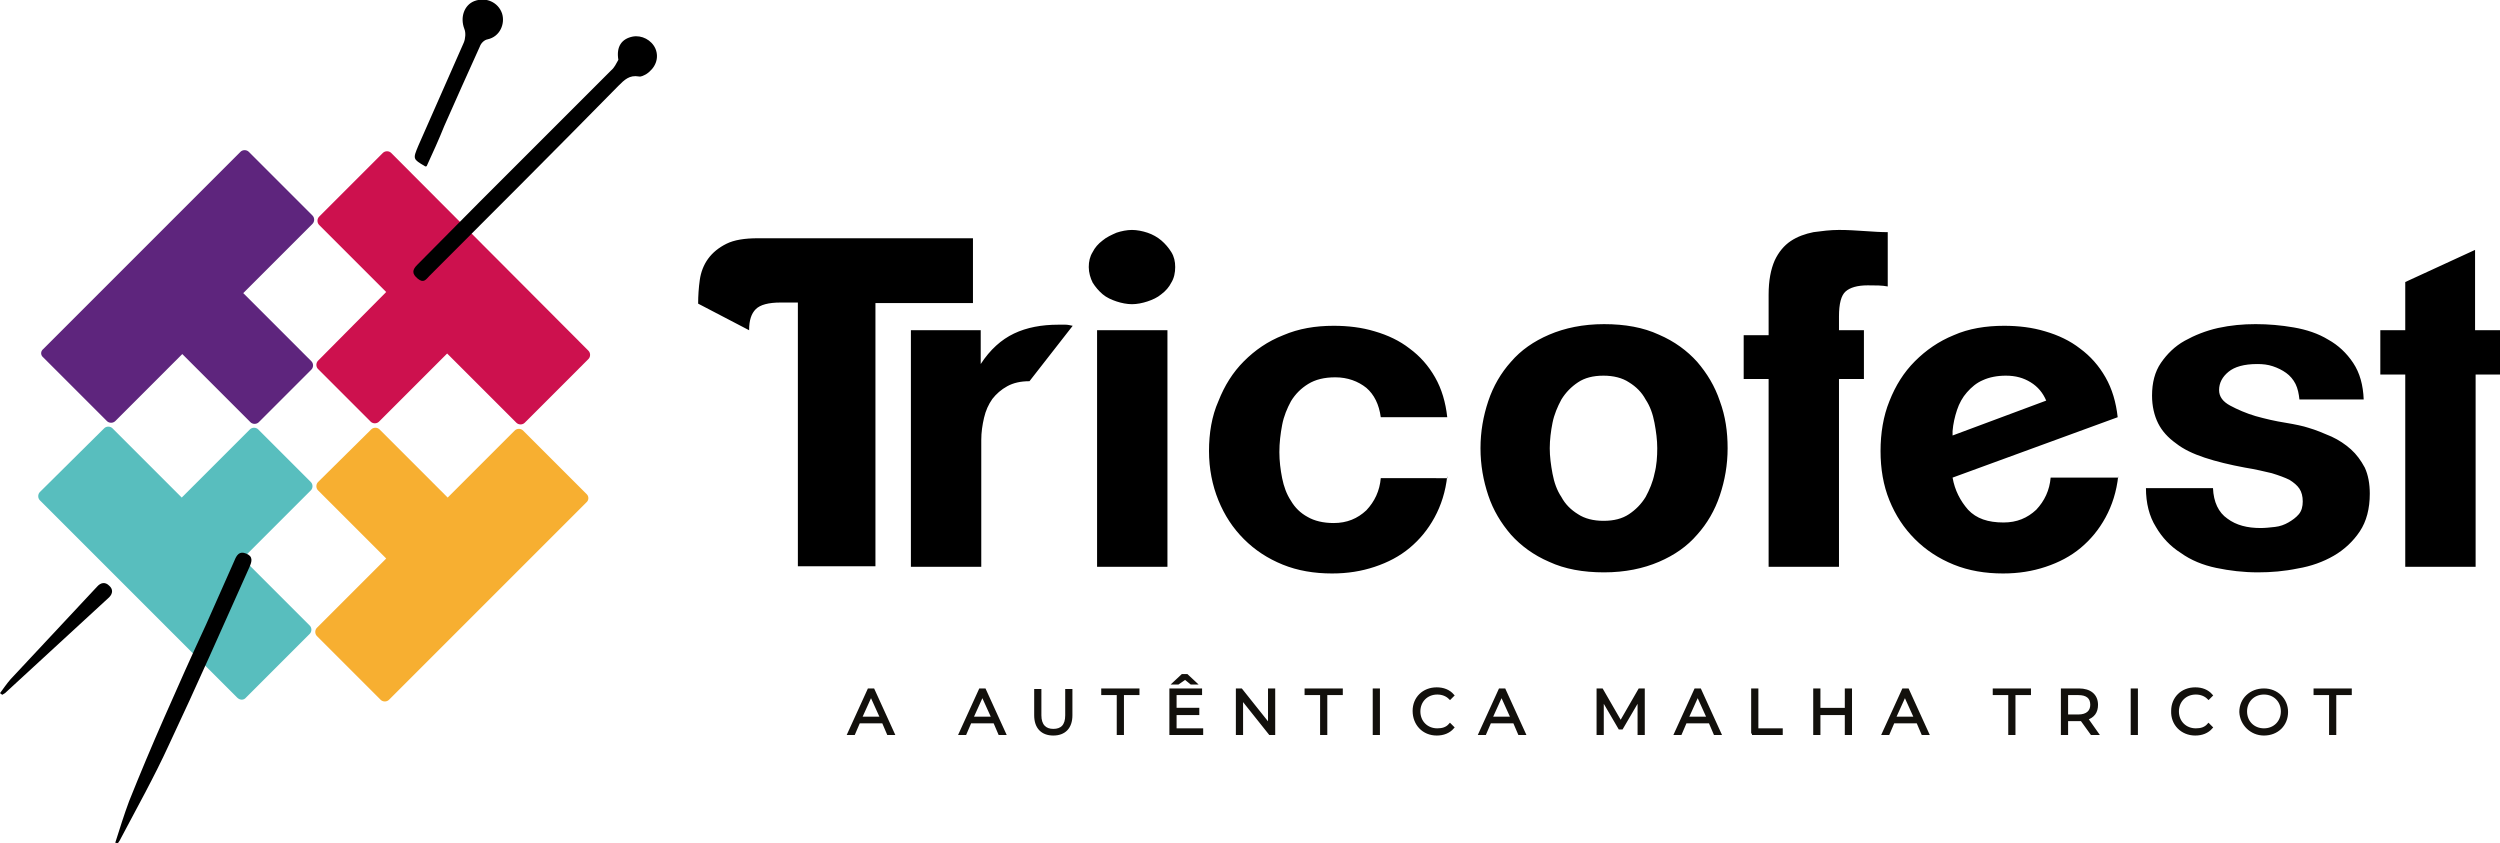
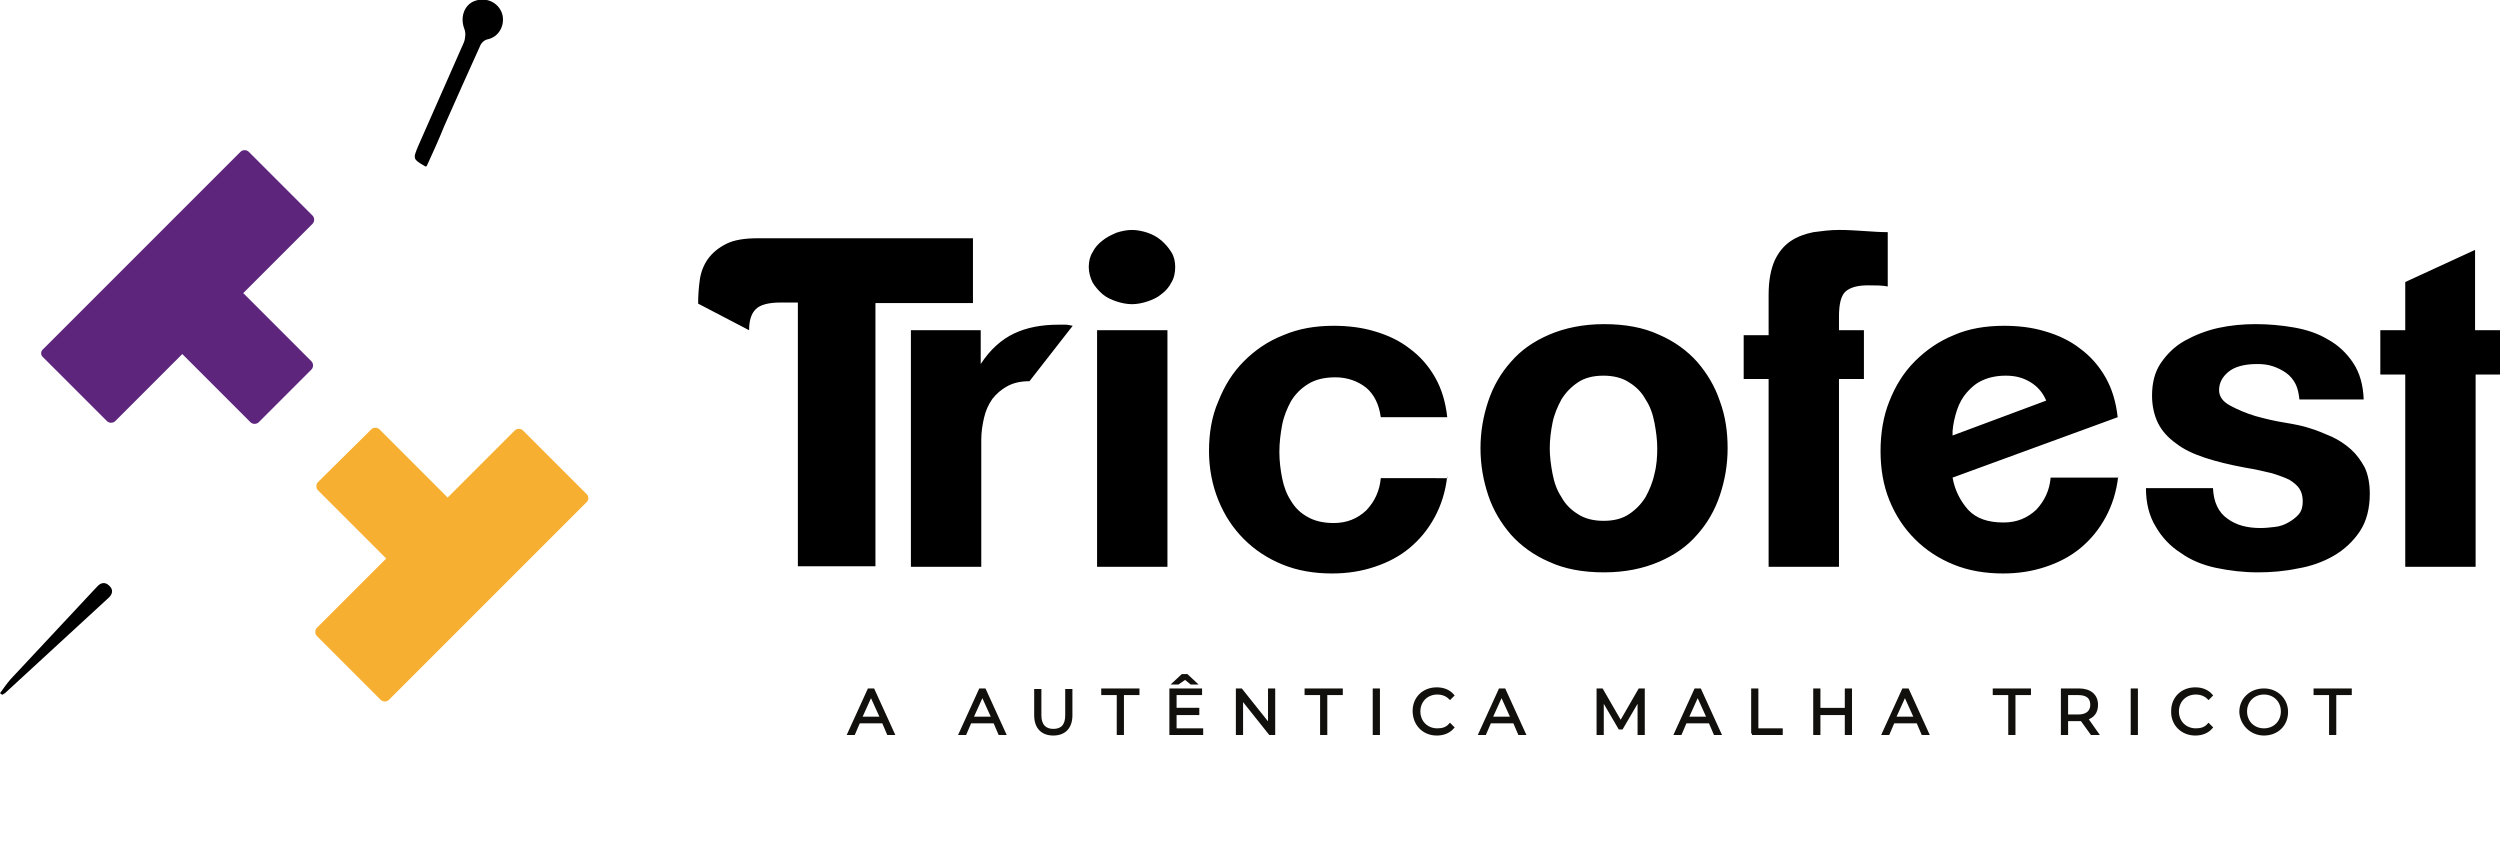
<svg xmlns="http://www.w3.org/2000/svg" version="1.1" id="Camada_1" x="0px" y="0px" viewBox="0 0 451.2 152.2" style="enable-background:new 0 0 451.2 152.2;" xml:space="preserve">
  <style type="text/css">
	.st0{fill:#F7AF31;}
	.st1{fill:#CD114E;}
	.st2{fill:#5E257D;}
	.st3{fill:#58BEBE;}
	.st4{fill:#12100C;stroke:#12100C;stroke-width:0.5;stroke-miterlimit:10;}
</style>
  <path class="st0" d="M105.9,89.2L94.4,77.7c-0.4-0.4-1.1-0.4-1.5,0L80.8,89.8L68.5,77.5c-0.4-0.4-1.1-0.4-1.5,0L57.4,87  c-0.4,0.4-0.4,1.1,0,1.5l12.3,12.3l-12.5,12.5c-0.4,0.4-0.4,1.1,0,1.5l11.5,11.5c0.4,0.4,1.1,0.4,1.5,0l35.6-35.6  C106.3,90.3,106.3,89.6,105.9,89.2" />
-   <path class="st1" d="M69.1,27.6L57.6,39.1c-0.4,0.4-0.4,1.1,0,1.5l12.1,12.1L57.4,65.1c-0.4,0.4-0.4,1.1,0,1.5l9.5,9.5  c0.4,0.4,1.1,0.4,1.5,0l12.3-12.3l12.5,12.5c0.4,0.4,1.1,0.4,1.5,0l11.5-11.5c0.4-0.4,0.4-1.1,0-1.5L70.6,27.6  C70.2,27.2,69.5,27.2,69.1,27.6" />
  <path class="st2" d="M7.8,64.5l11.5,11.5c0.4,0.4,1.1,0.4,1.5,0l12.1-12.1l12.3,12.3c0.4,0.4,1.1,0.4,1.5,0l9.5-9.5  c0.4-0.4,0.4-1.1,0-1.5L43.9,52.9l12.5-12.5c0.4-0.4,0.4-1.1,0-1.5L44.9,27.4c-0.4-0.4-1.1-0.4-1.5,0L7.8,63  C7.3,63.4,7.3,64.1,7.8,64.5" />
-   <path class="st3" d="M44.4,125.9l11.5-11.5c0.4-0.4,0.4-1.1,0-1.5l-12.1-12.1l12.3-12.3c0.4-0.4,0.4-1.1,0-1.5l-9.5-9.5  c-0.4-0.4-1.1-0.4-1.5,0L32.8,89.8L20.3,77.3c-0.4-0.4-1.1-0.4-1.5,0L7.2,88.8c-0.4,0.4-0.4,1.1,0,1.5l35.6,35.6  C43.3,126.4,44,126.4,44.4,125.9" />
-   <path d="M111.6,10.8c-0.4-2.4,0.6-3.8,2.6-4.2c1.6-0.3,3.4,0.6,4.1,2.2c0.7,1.7,0,3.5-1.7,4.6c-0.4,0.2-0.9,0.5-1.3,0.4  c-1.7-0.3-2.6,0.6-3.7,1.7c-11.3,11.5-22.7,22.9-34.1,34.3c-0.6,0.6-1,1.4-2.1,0.5c-1.1-0.9-1-1.6-0.1-2.5  c3.8-3.8,7.5-7.6,11.3-11.4c7.9-7.9,15.8-15.8,23.7-23.7C110.9,12.2,111.2,11.5,111.6,10.8" />
-   <path d="M20.8,152.1c0.8-2.5,1.6-5.1,2.5-7.5c2-5,4.1-10,6.3-15c2.5-5.7,5-11.3,7.6-16.9c1.7-3.8,3.4-7.7,5.1-11.5  c0.4-1,0.9-1.8,2.1-1.3c1.3,0.5,1.1,1.4,0.6,2.5c-4.8,10.7-9.5,21.4-14.5,32c-2.7,5.9-5.9,11.6-8.9,17.3c-0.1,0.2-0.3,0.4-0.4,0.6  C21.1,152.2,21,152.1,20.8,152.1" />
  <path d="M77,30c-0.2,0-0.2,0.1-0.3,0c-2.2-1.3-2.2-1.3-1.2-3.7c2.7-6.2,5.5-12.4,8.2-18.6c0.3-0.7,0.4-1.8,0.1-2.5  c-0.8-2.1,0-4.3,1.8-5c2.1-0.8,4.3,0.2,5,2.2c0.6,1.8-0.3,4.2-2.6,4.7c-0.6,0.1-1.2,0.7-1.4,1.3c-2.2,4.8-4.3,9.6-6.4,14.3  C79.2,25.2,78.1,27.6,77,30" />
  <path d="M0,125.1c0.6-0.8,1.2-1.7,1.9-2.5c5.2-5.6,10.4-11.1,15.6-16.7c0.7-0.8,1.5-0.9,2.2-0.2c0.7,0.6,0.7,1.4,0,2.1  c-6.3,5.8-12.5,11.5-18.8,17.3c-0.1,0.1-0.4,0.2-0.5,0.3C0.2,125.2,0.1,125.2,0,125.1" />
  <path class="st4" d="M420.6,132.4h0.8v-7.2h2.8v-0.7h-6.4v0.7h2.8V132.4z M408.6,131.7c-1.9,0-3.3-1.4-3.3-3.3  c0-1.9,1.4-3.3,3.3-3.3c1.9,0,3.3,1.4,3.3,3.3C411.9,130.3,410.5,131.7,408.6,131.7z M408.6,132.5c2.4,0,4.1-1.7,4.1-4  c0-2.3-1.8-4-4.1-4c-2.4,0-4.2,1.7-4.2,4C404.5,130.7,406.3,132.5,408.6,132.5z M396.2,132.5c1.2,0,2.2-0.4,2.9-1.2l-0.5-0.5  c-0.6,0.7-1.4,0.9-2.3,0.9c-1.9,0-3.3-1.4-3.3-3.3c0-1.9,1.4-3.3,3.3-3.3c0.9,0,1.7,0.3,2.3,0.9l0.5-0.5c-0.7-0.8-1.7-1.2-2.9-1.2  c-2.4,0-4.1,1.7-4.1,4C392,130.7,393.8,132.5,396.2,132.5z M384.8,132.4h0.8v-7.9h-0.8V132.4z M375.1,129.2H373v-4h2.1  c1.6,0,2.4,0.7,2.4,2C377.5,128.4,376.7,129.2,375.1,129.2z M378.5,132.4l-1.9-2.7c1.2-0.4,1.8-1.2,1.8-2.5c0-1.7-1.2-2.7-3.2-2.7  h-3v7.9h0.8v-2.5h2.1c0.2,0,0.4,0,0.6,0l1.8,2.5H378.5z M362.7,132.4h0.8v-7.2h2.8v-0.7h-6.4v0.7h2.8V132.4z M341.9,129.6l1.9-4.2  l1.9,4.2H341.9z M347,132.4h0.9l-3.6-7.9h-0.8l-3.6,7.9h0.9l0.9-2.1h4.4L347,132.4z M333.2,124.5v3.5h-4.9v-3.5h-0.8v7.9h0.8v-3.6  h4.9v3.6h0.8v-7.9H333.2z M316.2,132.4h5.3v-0.7h-4.4v-7.2h-0.8V132.4z M304.5,129.6l1.9-4.2l1.9,4.2H304.5z M309.5,132.4h0.9  l-3.6-7.9H306l-3.6,7.9h0.9l0.9-2.1h4.4L309.5,132.4z M295.9,124.5l-3.4,5.9l-3.4-5.9h-0.7v7.9h0.8v-6.3l3.1,5.3h0.4l3.1-5.3v6.3  h0.8v-7.9H295.9z M269.1,129.6l1.9-4.2l1.9,4.2H269.1z M274.2,132.4h0.9l-3.6-7.9h-0.8l-3.6,7.9h0.9l0.9-2.1h4.4L274.2,132.4z   M259.3,132.5c1.2,0,2.2-0.4,2.9-1.2l-0.5-0.5c-0.6,0.7-1.4,0.9-2.3,0.9c-1.9,0-3.3-1.4-3.3-3.3c0-1.9,1.4-3.3,3.3-3.3  c0.9,0,1.7,0.3,2.3,0.9l0.5-0.5c-0.7-0.8-1.7-1.2-2.9-1.2c-2.4,0-4.1,1.7-4.1,4C255.2,130.7,256.9,132.5,259.3,132.5z M248,132.4  h0.8v-7.9H248V132.4z M238.5,132.4h0.8v-7.2h2.8v-0.7h-6.4v0.7h2.8V132.4z M229.1,124.5v6.4l-5.1-6.4h-0.7v7.9h0.8V126l5.1,6.4h0.7  v-7.9H229.1z M212.1,131.7v-2.9h4.1V128h-4.1v-2.8h4.6v-0.7h-5.4v7.9h5.6v-0.7H212.1z M213.9,122.4l1.1,0.9h0.7l-1.5-1.4h-0.8  l-1.5,1.4h0.7L213.9,122.4z M201.8,132.4h0.8v-7.2h2.8v-0.7H199v0.7h2.8V132.4z M190.1,132.5c2,0,3.2-1.2,3.2-3.4v-4.5h-0.8v4.5  c0,1.9-0.9,2.7-2.4,2.7c-1.5,0-2.4-0.9-2.4-2.7v-4.5h-0.8v4.5C186.9,131.3,188.1,132.5,190.1,132.5z M175.4,129.6l1.9-4.2l1.9,4.2  H175.4z M180.4,132.4h0.9l-3.6-7.9h-0.8l-3.6,7.9h0.9l0.9-2.1h4.4L180.4,132.4z M155.3,129.6l1.9-4.2l1.9,4.2H155.3z M160.3,132.4  h0.9l-3.6-7.9h-0.8l-3.6,7.9h0.9l0.9-2.1h4.4L160.3,132.4z" />
  <path d="M446.8,67.6v34.7h-12.7V67.6h-4.5v-8h4.5v-8.7l12.6-5.8v14.5h4.5v8H446.8z M427.7,89.1c0,2.7-0.6,5-1.8,6.8  c-1.2,1.8-2.8,3.3-4.7,4.4c-1.9,1.1-4.1,1.9-6.5,2.3c-2.4,0.5-4.8,0.7-7.2,0.7c-2.6,0-5.1-0.3-7.5-0.8c-2.4-0.5-4.6-1.4-6.4-2.7  c-1.9-1.2-3.4-2.8-4.5-4.7c-1.2-1.9-1.8-4.3-1.8-7h12.1c0.1,2.5,1,4.4,2.6,5.5c1.6,1.2,3.6,1.7,6,1.7c0.8,0,1.7-0.1,2.6-0.2  s1.7-0.4,2.4-0.8c0.7-0.4,1.4-0.9,1.9-1.5c0.5-0.6,0.7-1.4,0.7-2.3c0-0.9-0.2-1.7-0.6-2.3c-0.4-0.6-1-1.1-1.8-1.6  c-0.8-0.4-1.9-0.8-3.2-1.2c-1.3-0.3-2.9-0.7-4.8-1c-2.7-0.5-5.2-1.1-7.3-1.8c-2.1-0.7-3.8-1.5-5.2-2.6c-1.4-1-2.5-2.2-3.2-3.6  c-0.7-1.4-1.1-3.1-1.1-5c0-2.3,0.5-4.3,1.6-5.9c1.1-1.6,2.5-3,4.3-4c1.8-1,3.8-1.8,6-2.3c2.3-0.5,4.5-0.7,6.8-0.7  c2.3,0,4.6,0.2,6.9,0.6c2.3,0.4,4.4,1.1,6.2,2.2c1.8,1,3.3,2.4,4.5,4.2c1.2,1.8,1.8,4,1.9,6.6H415c-0.1-1-0.3-2-0.7-2.8  c-0.4-0.8-1-1.5-1.7-2c-0.7-0.5-1.5-0.9-2.4-1.2c-0.9-0.3-1.8-0.4-2.8-0.4c-2.4,0-4.1,0.5-5.2,1.4c-1.1,0.9-1.7,2-1.7,3.3  c0,1.2,0.7,2.1,2,2.8c1.3,0.7,2.9,1.4,4.6,1.9c1.8,0.5,3.5,0.9,5.4,1.2c1.8,0.3,3.2,0.6,4.1,0.9c1.4,0.4,2.8,1,4.2,1.6  c1.3,0.6,2.5,1.4,3.5,2.3c1,0.9,1.8,2,2.5,3.3C427.4,85.7,427.7,87.3,427.7,89.1z M382.3,85.9c-0.3,2.8-1.1,5.3-2.3,7.5  c-1.2,2.2-2.7,4-4.5,5.5c-1.8,1.5-3.9,2.6-6.3,3.4c-2.4,0.8-4.9,1.2-7.7,1.2c-3.2,0-6.2-0.5-8.9-1.6c-2.7-1.1-5-2.6-7-4.6  c-2-2-3.5-4.3-4.6-7c-1.1-2.7-1.6-5.7-1.6-8.9c0-3.2,0.5-6.3,1.6-9c1.1-2.8,2.6-5.2,4.6-7.2c2-2,4.3-3.6,7-4.7  c2.7-1.2,5.8-1.7,9.1-1.7c2.6,0,5.1,0.3,7.4,1c2.4,0.7,4.5,1.7,6.3,3.1c1.9,1.4,3.4,3.1,4.6,5.2c1.2,2.1,1.9,4.5,2.2,7.2l-29.8,10.9  c0.4,2.3,1.4,4.2,2.8,5.8c1.5,1.6,3.6,2.3,6.4,2.3c2.4,0,4.3-0.8,5.9-2.3c1.5-1.6,2.4-3.5,2.6-5.8H382.3z M369.3,72.3  c-0.6-1.4-1.5-2.5-2.8-3.3c-1.3-0.8-2.7-1.2-4.5-1.2c-1.6,0-3,0.3-4.1,0.8c-1.2,0.5-2.1,1.3-2.9,2.2c-0.8,0.9-1.4,2-1.8,3.2  c-0.4,1.2-0.7,2.5-0.8,3.8c0,0.1,0,0.2,0,0.4c0,0.1,0,0.3,0,0.4L369.3,72.3z M340.7,51.7c-1-0.2-2.2-0.2-3.6-0.2  c-1.9,0-3.2,0.4-4,1.1c-0.8,0.7-1.2,2.2-1.2,4.5v2.5h4.5v8.8h-4.5v33.9h-12.7V68.4h-4.5v-7.9h4.5v-7.3c0-2.6,0.4-4.6,1.1-6.2  c0.7-1.5,1.7-2.7,2.9-3.5c1.2-0.8,2.6-1.3,4.1-1.6c1.5-0.2,3-0.4,4.6-0.4c1.6,0,3.1,0.1,4.6,0.2c1.5,0.1,2.9,0.2,4.2,0.2V51.7z   M311.8,80.9c0,3-0.5,5.8-1.4,8.5c-0.9,2.7-2.3,5.1-4.1,7.1c-1.8,2.1-4.1,3.7-6.9,4.9c-2.8,1.2-6.1,1.9-9.9,1.9  c-3.8,0-7.1-0.6-9.9-1.9c-2.8-1.2-5.1-2.9-6.9-4.9c-1.8-2.1-3.2-4.4-4.1-7.1c-0.9-2.7-1.4-5.5-1.4-8.5c0-3,0.5-5.8,1.4-8.5  c0.9-2.7,2.3-5.1,4.1-7.1c1.8-2.1,4.1-3.7,6.9-4.9c2.8-1.2,6.1-1.9,9.9-1.9c3.8,0,7.1,0.6,9.9,1.9c2.8,1.2,5.1,2.9,6.9,4.9  c1.8,2.1,3.2,4.4,4.1,7.1C311.4,75.1,311.8,77.9,311.8,80.9z M299.1,80.9c0-1.5-0.2-3-0.5-4.6c-0.3-1.6-0.8-3-1.6-4.2  c-0.7-1.3-1.7-2.3-3-3.1c-1.2-0.8-2.8-1.2-4.6-1.2c-1.9,0-3.4,0.4-4.6,1.2c-1.2,0.8-2.2,1.8-3,3.1c-0.7,1.3-1.3,2.7-1.6,4.2  c-0.3,1.5-0.5,3.1-0.5,4.6c0,1.5,0.2,3,0.5,4.6c0.3,1.6,0.8,3,1.6,4.2c0.7,1.3,1.7,2.3,3,3.1c1.2,0.8,2.8,1.2,4.6,1.2  c1.9,0,3.4-0.4,4.6-1.2c1.2-0.8,2.2-1.8,3-3.1c0.7-1.3,1.3-2.7,1.6-4.2C299,84,299.1,82.4,299.1,80.9z M261.2,85.9  c-0.3,2.8-1.1,5.3-2.3,7.5c-1.2,2.2-2.7,4-4.5,5.5c-1.8,1.5-3.9,2.6-6.3,3.4c-2.4,0.8-4.9,1.2-7.7,1.2c-3.2,0-6.2-0.5-8.9-1.6  c-2.7-1.1-5-2.6-7-4.6c-2-2-3.5-4.3-4.6-7c-1.1-2.7-1.7-5.7-1.7-8.9c0-3.2,0.5-6.3,1.7-9c1.1-2.8,2.6-5.2,4.6-7.2  c2-2,4.3-3.6,7.1-4.7c2.8-1.2,5.8-1.7,9.1-1.7c2.6,0,5.1,0.3,7.4,1c2.4,0.7,4.5,1.7,6.3,3.1c1.9,1.4,3.4,3.1,4.6,5.2  c1.2,2.1,1.9,4.5,2.2,7.2h-12c-0.3-2.3-1.2-4.1-2.6-5.3c-1.5-1.2-3.4-1.9-5.6-1.9c-2,0-3.6,0.4-4.9,1.2c-1.3,0.8-2.3,1.8-3.1,3.1  c-0.7,1.3-1.3,2.7-1.6,4.3c-0.3,1.6-0.5,3.2-0.5,4.9c0,1.6,0.2,3.2,0.5,4.7c0.3,1.5,0.8,2.9,1.6,4.1c0.7,1.2,1.7,2.2,3,2.9  c1.2,0.7,2.8,1.1,4.7,1.1c2.4,0,4.3-0.8,5.9-2.3c1.5-1.6,2.4-3.5,2.6-5.8H261.2z M212.1,48.2c0,1-0.2,2-0.7,2.8  c-0.4,0.8-1,1.5-1.8,2.1c-0.7,0.6-1.6,1-2.5,1.3c-0.9,0.3-1.9,0.5-2.8,0.5c-0.9,0-1.9-0.2-2.8-0.5c-0.9-0.3-1.8-0.7-2.5-1.3  c-0.7-0.6-1.3-1.3-1.8-2.1c-0.4-0.8-0.7-1.8-0.7-2.8c0-1,0.2-1.9,0.7-2.7c0.4-0.8,1-1.5,1.8-2.1c0.7-0.6,1.6-1,2.5-1.4  c0.9-0.3,1.9-0.5,2.8-0.5c0.9,0,1.9,0.2,2.8,0.5c0.9,0.3,1.8,0.8,2.5,1.4c0.7,0.6,1.3,1.3,1.8,2.1C211.9,46.3,212.1,47.2,212.1,48.2  z M198,102.3V59.6h12.7v42.7H198z M185.8,68.8c-1.6,0-2.9,0.3-4,0.9c-1.1,0.6-2,1.4-2.7,2.3c-0.7,1-1.2,2.1-1.5,3.4  c-0.3,1.3-0.5,2.6-0.5,4v22.9h-12.7V59.6H177v6.1c1.7-2.6,3.7-4.4,6-5.5c2.3-1.1,5-1.6,8-1.6c0.4,0,0.9,0,1.3,0  c0.4,0,0.8,0.1,1.3,0.2L185.8,68.8z M158,54.6v47.6h-14V54.6h-3.1c-2.2,0-3.7,0.4-4.5,1.2c-0.8,0.8-1.2,2-1.2,3.8l-9.2-4.8  c0-1.4,0.1-2.9,0.3-4.3c0.2-1.4,0.7-2.7,1.5-3.8c0.8-1.1,1.9-2,3.3-2.7c1.4-0.7,3.3-1,5.7-1h38.8v11.7H158z" />
</svg>